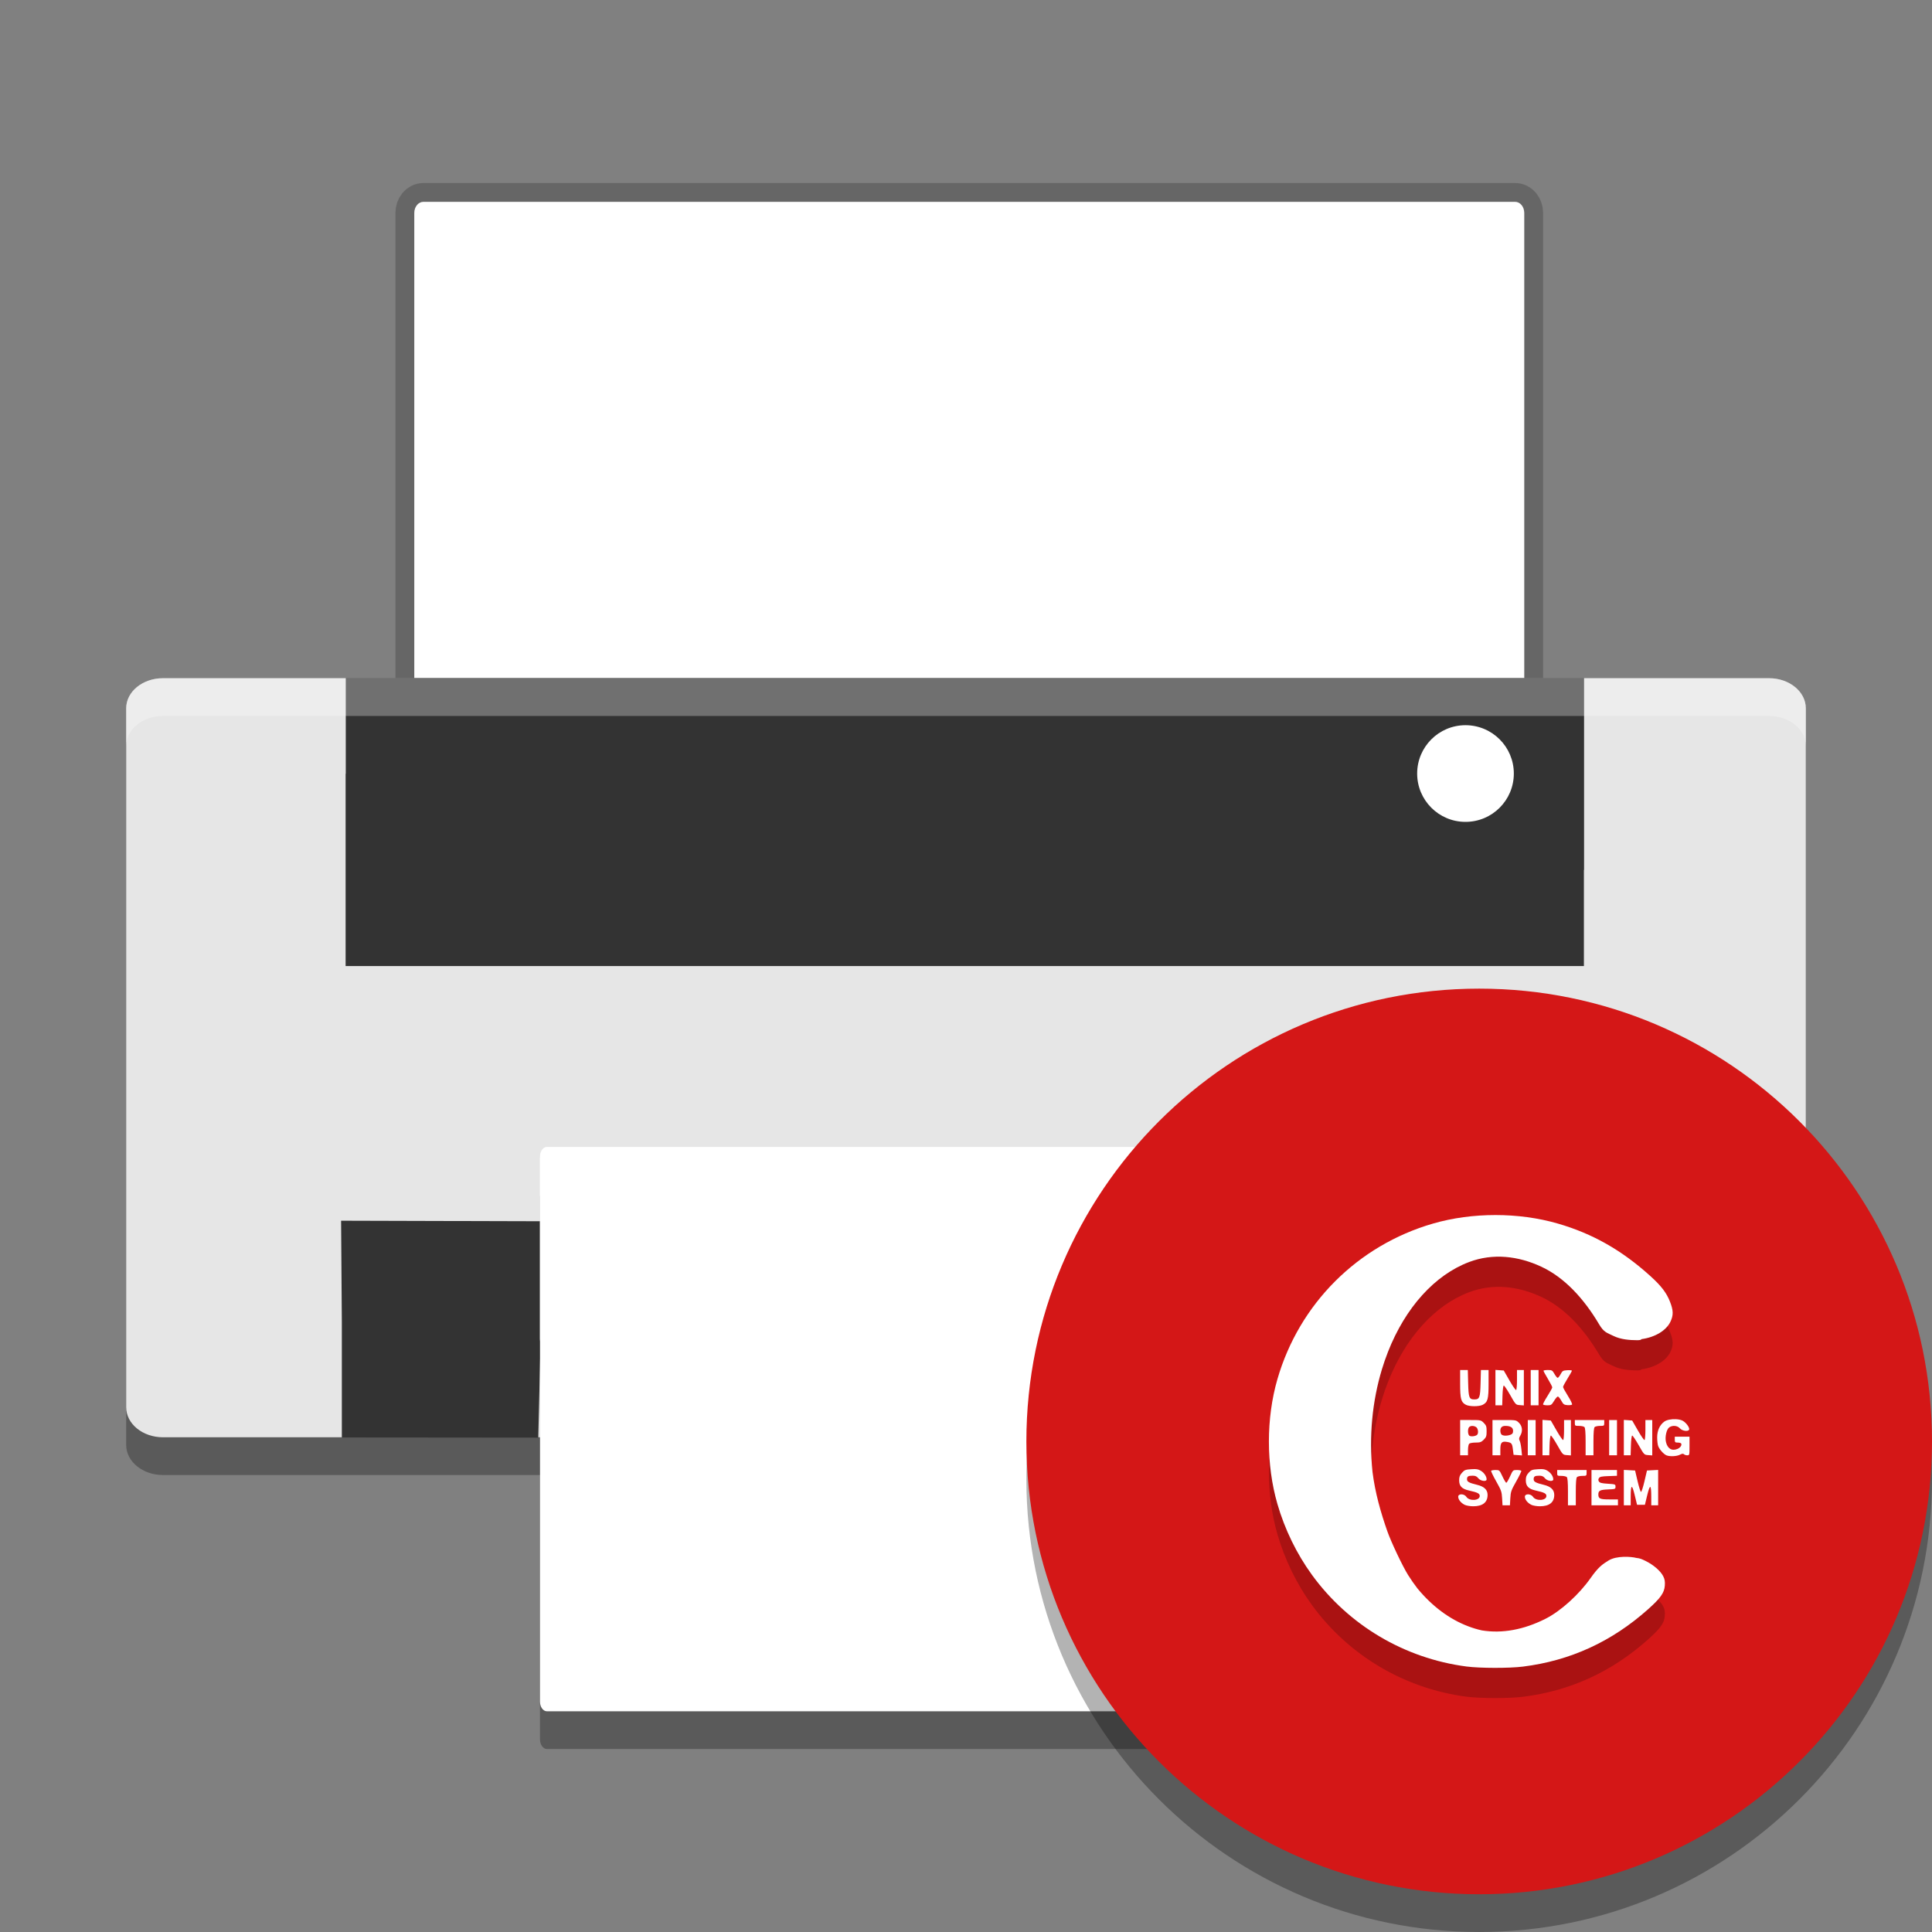
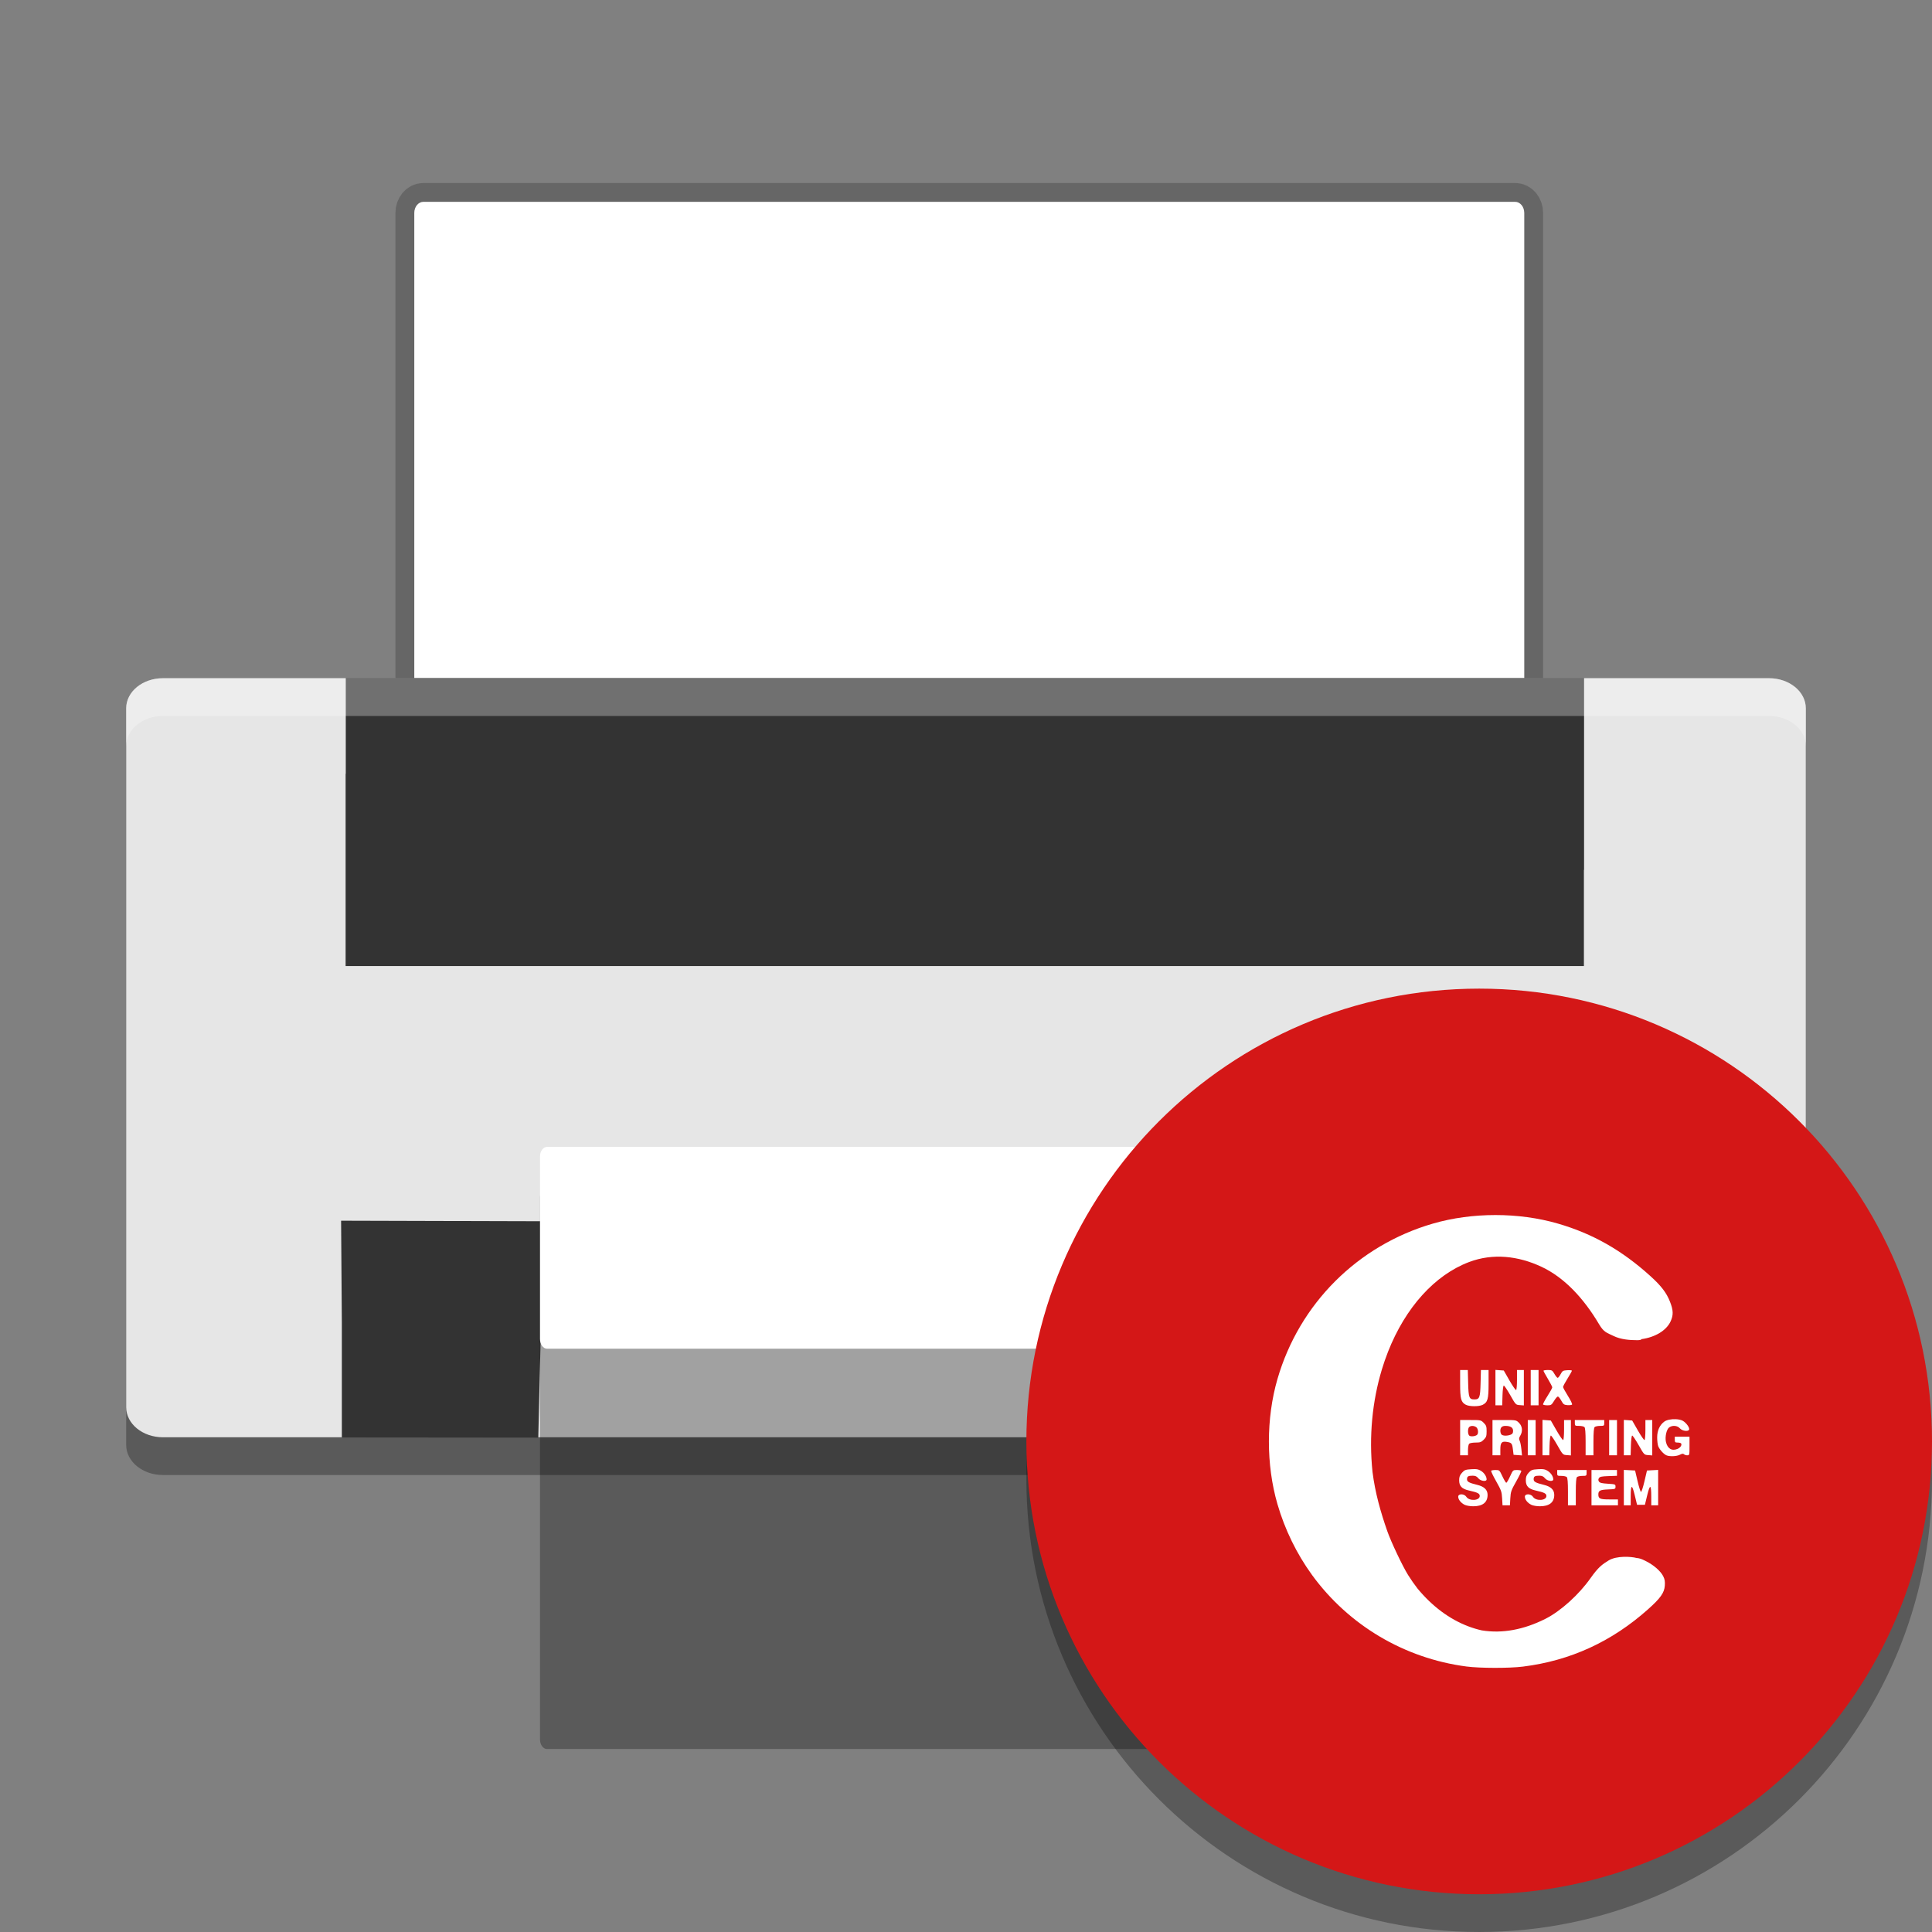
<svg xmlns="http://www.w3.org/2000/svg" width="512" height="512" version="1.1" viewBox="0 0 384 384">
  <rect x="0" y="0" width="384" height="384" fill="#808080" stroke="none" />
  <g transform="translate(.005 1.879)">
    <path d="m84.15 38.24h216.99c1 0 1.809 0.984 1.809 2.199v122.73c0 1.215-0.809 2.199-1.809 2.199h-216.99c-1 0-1.809-0.984-1.809-2.199v-122.73c0-1.215 0.809-2.199 1.809-2.199z" fill="#fff" fill-rule="evenodd" opacity=".2" stroke="#000" stroke-width="7.5" />
    <g transform="translate(419.32,323.11)">
      <path d="m-386.94-182.69h319.23c4.035 0 7.305 2.676 7.305 5.977v138.92c0 3.297-3.269 5.973-7.305 5.973h-319.23c-4.035 0-7.305-2.676-7.305-5.973v-138.92c0-3.301 3.269-5.977 7.305-5.977z" fill-rule="evenodd" opacity=".3" />
      <path d="m-335.17-284.87h216.99c1 0 1.809 0.984 1.809 2.199v122.73c0 1.215-0.809 2.199-1.809 2.199h-216.99c-1 0-1.809-0.984-1.809-2.199v-122.73c0-1.215 0.809-2.199 1.809-2.199z" fill="#fff" fill-rule="evenodd" />
      <path d="m-294.43-45.681c-0.309-0.801-0.402-2.269-0.211-3.266 0.332-1.715 2.727-1.812 45.043-1.812h44.695v6.008l-44.484 0.262c-38.129 0.223-44.562 0.055-45.043-1.191z" fill="#b3b3b3" />
      <path d="m-190.94-45.671c-0.313-0.809-0.41-2.285-0.215-3.281 0.32-1.652 1.695-1.812 15.906-1.812h15.559v6.008l-15.344 0.277c-12.738 0.23-15.438 0.027-15.906-1.191z" fill="#b3b3b3" />
      <path d="m-386.94-190.19h319.23c4.035 0 7.305 2.676 7.305 5.977v138.92c0 3.297-3.269 5.973-7.305 5.973h-319.23c-4.035 0-7.305-2.676-7.305-5.973v-138.92c0-3.301 3.269-5.977 7.305-5.977z" fill="#e6e6e6" fill-rule="evenodd" />
      <path d="m-350.6-190.22v19.012h-0.031v38.234h246.12v-19.125h0.031v-38.121zm245.85 107.51-123.18 0.695-123.6-0.348 0.148 20.25v22.832l19.598 0.016 19.449 0.019 0.285-12.188 0.207-8.129 83.41-0.141c66.719-0.113 84.172-0.691 85.129-0.031 0.945 0.648 0.676 4.516 0.777 8.918l0.258 11.461 19.535 0.047 18.793-0.074-0.543-21.684z" fill="#333" />
      <path d="m-310.61-88.941h166.45c0.766 0 1.387 0.867 1.387 1.934v107.72c0 1.066-0.621 1.93-1.387 1.93h-166.45c-0.766 0-1.387-0.863-1.387-1.93v-107.72c0-1.066 0.621-1.934 1.387-1.934z" fill-rule="evenodd" opacity=".3" />
      <g transform="translate(-419.32,-325.68)" fill="#fff">
-         <path d="m108.71 229.24h166.45c0.766 0 1.387 0.867 1.387 1.934v107.72c0 1.066-0.621 1.93-1.387 1.93h-166.45c-0.766 0-1.387-0.863-1.387-1.93v-107.72c0-1.066 0.621-1.934 1.387-1.934z" fill-rule="evenodd" />
        <path d="m108.71 228.65h166.45c0.766 0 1.387 0.863 1.387 1.93v36.238c0 1.066-0.621 1.934-1.387 1.934h-166.45c-0.766 0-1.387-0.867-1.387-1.934v-36.238c0-1.066 0.621-1.93 1.387-1.93z" fill-rule="evenodd" />
-         <path d="m300.88 154.44c0 5.305-4.301 9.605-9.609 9.605-5.305 0-9.605-4.301-9.605-9.605 0-5.309 4.301-9.609 9.605-9.609 5.309 0 9.609 4.301 9.609 9.609z" />
      </g>
    </g>
    <path transform="scale(.75)" d="m43.174 177.23c-5.38 0-9.74 3.568-9.74 7.969v10c0-4.401 4.36-7.969 9.74-7.969h425.64c5.38 0 9.74 3.568 9.74 7.969v-10c0-4.401-4.36-7.969-9.74-7.969z" fill="#fff" fill-rule="evenodd" opacity=".3" stroke-width="1.333" />
  </g>
  <path d="m384 294c0-49.706-40.292-90.002-90-90.002-49.706 0-90 40.296-90 90.002 0 49.706 40.292 89.998 90 89.998 49.706 0 90-40.291 90-89.998z" opacity=".3" stroke-width="1.103" />
  <path d="m384 286.5c0-49.706-40.292-90.002-90-90.002-49.706 0-90 40.296-90 90.002s40.292 89.998 90 89.998c49.706 0 90-40.291 90-89.998z" fill="#d41717" stroke-width="1.103" />
-   <path d="m297.23 247.5c-4.261 0-8.519 0.564-12.419 1.697-14.97 4.338-26.573 15.938-30.912 30.912-2.261 7.796-2.261 17.038 0 24.834 1.461 5.048 3.832 9.906 6.867 14.08 7.29 10.019 18.383 16.596 30.714 18.209 2.677 0.348 8.481 0.361 11.209 0.019 9.412-1.174 17.637-4.942 24.873-11.393 2.468-2.203 3.229-3.271 3.332-4.69 0.061-0.848-0.016-1.29-0.323-1.893-0.535-1.048-1.948-2.264-3.522-3.035-0.764-0.374-1.126-0.526-1.8-0.587-1.016-0.274-3.919-0.477-5.509 0.49-1.29 0.784-2.084 1.361-3.613 3.532-2.261 3.209-5.88 6.529-8.974 8.084-4.287 2.155-8.561 2.955-12.609 2.297-0.881-0.194-1.764-0.455-2.651-0.79-3.829-1.439-7.277-4.045-10.17-7.558-0.635-0.826-1.255-1.706-1.851-2.655-1.087-1.729-3.393-6.593-4.135-8.719-1.306-3.729-2.416-7.609-2.939-11.764-0.748-7.135-0.019-14.138 1.851-20.348 0.171-0.555 0.348-1.106 0.539-1.668 0.01-0.026 0.016-0.048 0.026-0.071 0-7e-3 3e-3 -0.01 3e-3 -0.016 0.203-0.59 0.416-1.168 0.642-1.739 7e-3 -0.016 0.01-0.032 0.016-0.045 3.458-8.793 9.293-15.277 16.141-17.854 4.716-1.774 9.735-1.216 14.367 0.955 4.545 2.132 8.393 6.261 11.457 11.438 0.964 1.629 1.542 1.661 2.874 2.316 1.426 0.697 3.203 0.835 4.661 0.835 0.484 0 0.794-0.032 0.903-0.213 2.658-0.361 4.909-1.69 5.751-3.493 0.597-1.284 0.571-2.229-0.113-3.961-0.7-1.774-1.735-3.126-3.884-5.071-5.674-5.138-11.496-8.442-18.39-10.438-3.897-1.132-8.158-1.697-12.415-1.697z" opacity=".2" stroke-width=".826" />
+   <path d="m297.23 247.5z" opacity=".2" stroke-width=".826" />
  <path d="m297.23 241.5c-4.261 0-8.519 0.564-12.419 1.697-14.97 4.338-26.573 15.938-30.912 30.912-2.261 7.796-2.261 17.038 0 24.834 1.461 5.048 3.832 9.906 6.867 14.08 7.29 10.019 18.383 16.596 30.714 18.209 2.677 0.348 8.481 0.361 11.209 0.019 9.412-1.174 17.637-4.942 24.873-11.393 2.468-2.203 3.229-3.271 3.332-4.69 0.061-0.848-0.016-1.29-0.323-1.893-0.535-1.048-1.948-2.264-3.522-3.035-0.764-0.374-1.126-0.526-1.8-0.587-1.016-0.274-3.919-0.477-5.509 0.49-1.29 0.784-2.084 1.361-3.613 3.532-2.261 3.209-5.88 6.529-8.974 8.084-4.287 2.155-8.561 2.955-12.609 2.297-0.881-0.194-1.764-0.455-2.651-0.79-3.829-1.439-7.277-4.045-10.17-7.558-0.635-0.826-1.255-1.706-1.851-2.655-1.087-1.729-3.393-6.593-4.135-8.719-1.306-3.729-2.416-7.609-2.939-11.764-0.748-7.135-0.019-14.138 1.851-20.348 0.171-0.555 0.348-1.106 0.539-1.668 0.01-0.026 0.016-0.048 0.026-0.071 0-7e-3 3e-3 -0.01 3e-3 -0.016 0.203-0.59 0.416-1.168 0.642-1.739 7e-3 -0.016 0.01-0.032 0.016-0.045 3.458-8.793 9.293-15.277 16.141-17.854 4.716-1.774 9.735-1.216 14.367 0.955 4.545 2.132 8.393 6.261 11.457 11.438 0.964 1.629 1.542 1.661 2.874 2.316 1.426 0.697 3.203 0.835 4.661 0.835 0.484 0 0.794-0.032 0.903-0.213 2.658-0.361 4.909-1.69 5.751-3.493 0.597-1.284 0.571-2.229-0.113-3.961-0.7-1.774-1.735-3.126-3.884-5.071-5.674-5.138-11.496-8.442-18.39-10.438-3.897-1.132-8.158-1.697-12.415-1.697zm0 30.779v7.038h1.348l0.055-1.948c0.032-1.11 0.142-1.961 0.252-1.977 0.106-0.016 0.687 0.839 1.287 1.9 1.084 1.916 1.093 1.926 1.9 1.987l0.806 0.061v-7.038h-1.365v1.939c0 1.065-0.074 1.984-0.171 2.042-0.093 0.058-0.684-0.79-1.313-1.887l-1.145-1.997-0.829-0.058zm-7.016 0.022v2.739c0 3.016 0.171 3.648 1.123 4.164 0.703 0.381 2.639 0.387 3.368 0.01 0.987-0.51 1.161-1.129 1.161-4.174v-2.739h-1.522l-0.068 2.603c-0.074 2.897-0.206 3.242-1.235 3.242s-1.161-0.345-1.235-3.242l-0.068-2.603zm14.028 0v7.016h1.558v-7.016zm3.403 0c-0.477 0-0.868 0.068-0.868 0.145 0 0.081 0.394 0.806 0.874 1.61 0.481 0.803 0.874 1.568 0.874 1.694 0 0.129-0.432 0.91-0.961 1.739-0.532 0.829-0.919 1.577-0.868 1.668 0.055 0.087 0.452 0.161 0.877 0.161 0.71 0 0.819-0.074 1.303-0.871 0.29-0.481 0.629-0.874 0.758-0.877 0.126-3e-3 0.432 0.368 0.684 0.823 0.397 0.726 0.548 0.835 1.21 0.89 0.413 0.032 0.829-0.016 0.923-0.106 0.093-0.097-0.258-0.845-0.806-1.71-0.535-0.848-0.974-1.655-0.974-1.794s0.394-0.884 0.877-1.658c0.481-0.774 0.877-1.484 0.877-1.571 0-0.09-0.416-0.135-0.926-0.103-0.845 0.055-0.958 0.123-1.316 0.79-0.213 0.4-0.477 0.729-0.584 0.729-0.106 0-0.397-0.352-0.639-0.777-0.416-0.726-0.503-0.781-1.316-0.781zm25.431 9.774c-0.868-0.039-1.813 0.132-2.287 0.484-0.916 0.677-1.41 1.768-1.413 3.126 0 0.661 0.09 1.452 0.206 1.752 0.245 0.652 1.097 1.597 1.642 1.822 0.648 0.271 2.029 0.206 2.664-0.119 0.429-0.223 0.655-0.252 0.806-0.1 0.116 0.119 0.413 0.213 0.661 0.213 0.435 0 0.448-0.048 0.448-1.851v-1.851h-2.926v0.587c0 0.516 0.068 0.584 0.574 0.584 0.316 0 0.623 0.081 0.684 0.177 0.2 0.326-0.139 0.835-0.716 1.081-1.126 0.474-2-0.052-2.3-1.384-0.226-1 0.116-2.519 0.652-2.897 0.655-0.458 1.626-0.368 2.119 0.197 0.442 0.506 1.571 0.684 1.819 0.287 0.21-0.342-0.568-1.439-1.277-1.806-0.345-0.181-0.835-0.277-1.358-0.3zm-26.495 0.142v7.035h1.348l0.055-1.948c0.032-1.11 0.142-1.961 0.252-1.977 0.106-0.016 0.687 0.842 1.287 1.9 1.087 1.919 1.097 1.929 1.9 1.987l0.806 0.061v-7.035h-1.361v1.935c0 1.065-0.077 1.984-0.171 2.042-0.097 0.058-0.687-0.79-1.316-1.887l-1.145-1.994-0.829-0.061zm16.17 0v7.035h1.348l0.058-1.948c0.032-1.11 0.139-1.961 0.248-1.977 0.106-0.016 0.687 0.842 1.287 1.9 1.087 1.919 1.097 1.929 1.9 1.987l0.806 0.061v-7.035h-1.361v1.935c0 1.065-0.077 1.984-0.171 2.042-0.097 0.058-0.687-0.79-1.316-1.887l-1.145-1.994-0.826-0.061zm-32.537 0.023v7.013h1.558v-1.032c0-0.568 0.106-1.139 0.235-1.268 0.129-0.129 0.706-0.232 1.281-0.232 0.9 0 1.129-0.081 1.619-0.571 0.494-0.494 0.568-0.713 0.568-1.671 0-0.958-0.074-1.174-0.568-1.671-0.558-0.558-0.613-0.568-2.632-0.568zm6.429 0v7.013h1.561v-1.145c0-1.377 0.265-1.687 1.3-1.519 0.942 0.155 1.052 0.294 1.2 1.522l0.129 1.045 0.839 0.058 0.839 0.061-0.123-1.229c-0.068-0.677-0.219-1.429-0.339-1.677-0.174-0.352-0.152-0.558 0.11-1.003 0.526-0.884 0.429-1.887-0.239-2.558-0.568-0.564-0.584-0.568-2.922-0.568zm7.016 0v7.013h1.558v-7.013zm9.351 0v0.584c0 0.558 0.035 0.584 0.839 0.584 0.458 0 0.942 0.106 1.071 0.232 0.158 0.161 0.232 1.093 0.232 2.926v2.687h1.558v-2.687c0-1.832 0.077-2.764 0.235-2.926 0.129-0.126 0.61-0.232 1.071-0.232 0.803 0 0.839-0.026 0.839-0.584v-0.584zm6.819 0v7.013h1.558v-7.013zm-20.625 1.168c1.019 0 1.532 0.326 1.532 0.974 0 0.458-0.113 0.635-0.5 0.784-0.681 0.258-1.516 0.239-1.8-0.042-0.129-0.129-0.232-0.464-0.232-0.742 0-0.652 0.329-0.974 1-0.974zm-6.542 0.01c0.258 3e-3 0.535 0.087 0.755 0.248 0.371 0.271 0.481 1.203 0.177 1.506-0.319 0.316-1.323 0.416-1.577 0.158-0.31-0.313-0.316-1.384-0.01-1.69 0.155-0.152 0.397-0.229 0.655-0.223zm0.429 8.574c-0.187 0-0.41 0.01-0.671 0.026-1.148 0.074-1.342 0.148-1.842 0.706-0.439 0.494-0.558 0.813-0.558 1.51 0 1.145 0.539 1.7 1.958 2.019 1.729 0.387 2.132 0.594 2.132 1.09 0 0.935-2.074 1.065-2.664 0.161-0.426-0.648-1.623-0.664-1.616-0.019 7e-3 0.564 0.519 1.213 1.261 1.597 0.329 0.168 1.081 0.3 1.716 0.3 1.884 3e-3 2.861-0.771 2.861-2.264 0-1.013-0.671-1.658-2.074-1.997-1.616-0.394-2.016-0.613-2.016-1.106 0-0.564 0.229-0.71 1.126-0.71 0.532 0 0.813 0.129 1.116 0.506 0.458 0.574 1.655 0.735 1.655 0.223 0-0.574-0.474-1.294-1.116-1.69-0.406-0.252-0.7-0.345-1.268-0.352zm13.248 0c-0.19 0-0.406 0.01-0.671 0.026-1.148 0.074-1.339 0.148-1.842 0.706-0.439 0.494-0.558 0.813-0.558 1.51 0 1.145 0.539 1.7 1.961 2.019 1.726 0.387 2.129 0.594 2.129 1.09 0 0.935-2.074 1.065-2.664 0.161-0.426-0.648-1.623-0.664-1.616-0.019 7e-3 0.564 0.519 1.213 1.261 1.597 0.329 0.168 1.081 0.3 1.716 0.3 1.884 3e-3 2.864-0.771 2.864-2.264 0-1.013-0.674-1.658-2.077-1.997-1.616-0.394-2.016-0.613-2.016-1.106 0-0.564 0.229-0.71 1.126-0.71 0.532 0 0.813 0.129 1.116 0.506 0.458 0.574 1.655 0.735 1.655 0.223 0-0.574-0.474-1.294-1.116-1.69-0.403-0.252-0.7-0.345-1.268-0.352zm16.412 0.165v7.032h1.361l3e-3 -1.703c7e-3 -2.487 0.252-2.584 0.8-0.31l0.464 1.916h1.558l0.464-1.916c0.552-2.274 0.797-2.177 0.8 0.31l3e-3 1.703h1.365v-7.032l-2.219 0.116-0.5 2.142c-0.277 1.181-0.587 2.129-0.69 2.106-0.106-0.019-0.413-0.984-0.681-2.142l-0.494-2.106-1.116-0.058zm-25.502 0.019c-0.426 0-0.819 0.071-0.874 0.155-0.052 0.087 0.4 1.029 1.003 2.097 1 1.768 1.103 2.061 1.177 3.348l0.081 1.413h1.474l0.077-1.413c0.074-1.287 0.177-1.581 1.177-3.348 0.606-1.068 1.055-2.01 1.003-2.097-0.055-0.084-0.448-0.155-0.877-0.155-0.771 0-0.787 0.013-1.355 1.264-0.316 0.697-0.652 1.268-0.748 1.268-0.097 0-0.442-0.571-0.768-1.268-0.584-1.248-0.603-1.264-1.371-1.264zm12.254 0v0.584c0 0.558 0.035 0.584 0.835 0.584 0.461 0 0.945 0.106 1.074 0.235 0.158 0.158 0.232 1.09 0.232 2.922v2.687h1.558v-2.687c0-1.832 0.074-2.764 0.235-2.922 0.129-0.129 0.61-0.235 1.071-0.235 0.8 0 0.839-0.026 0.839-0.584v-0.584zm6.819 0v7.013h5.258v-1.168h-1.713c-1.864 0-2.184-0.145-2.184-0.99 0-0.761 0.339-0.932 1.958-0.997 1.403-0.058 1.455-0.074 1.455-0.545 0-0.471-0.055-0.494-1.542-0.587-1.181-0.074-1.587-0.174-1.752-0.435-0.155-0.248-0.155-0.435 0-0.684 0.174-0.274 0.548-0.352 1.9-0.397l1.684-0.058v-1.151z" fill="#fff" stroke-width=".826" />
</svg>